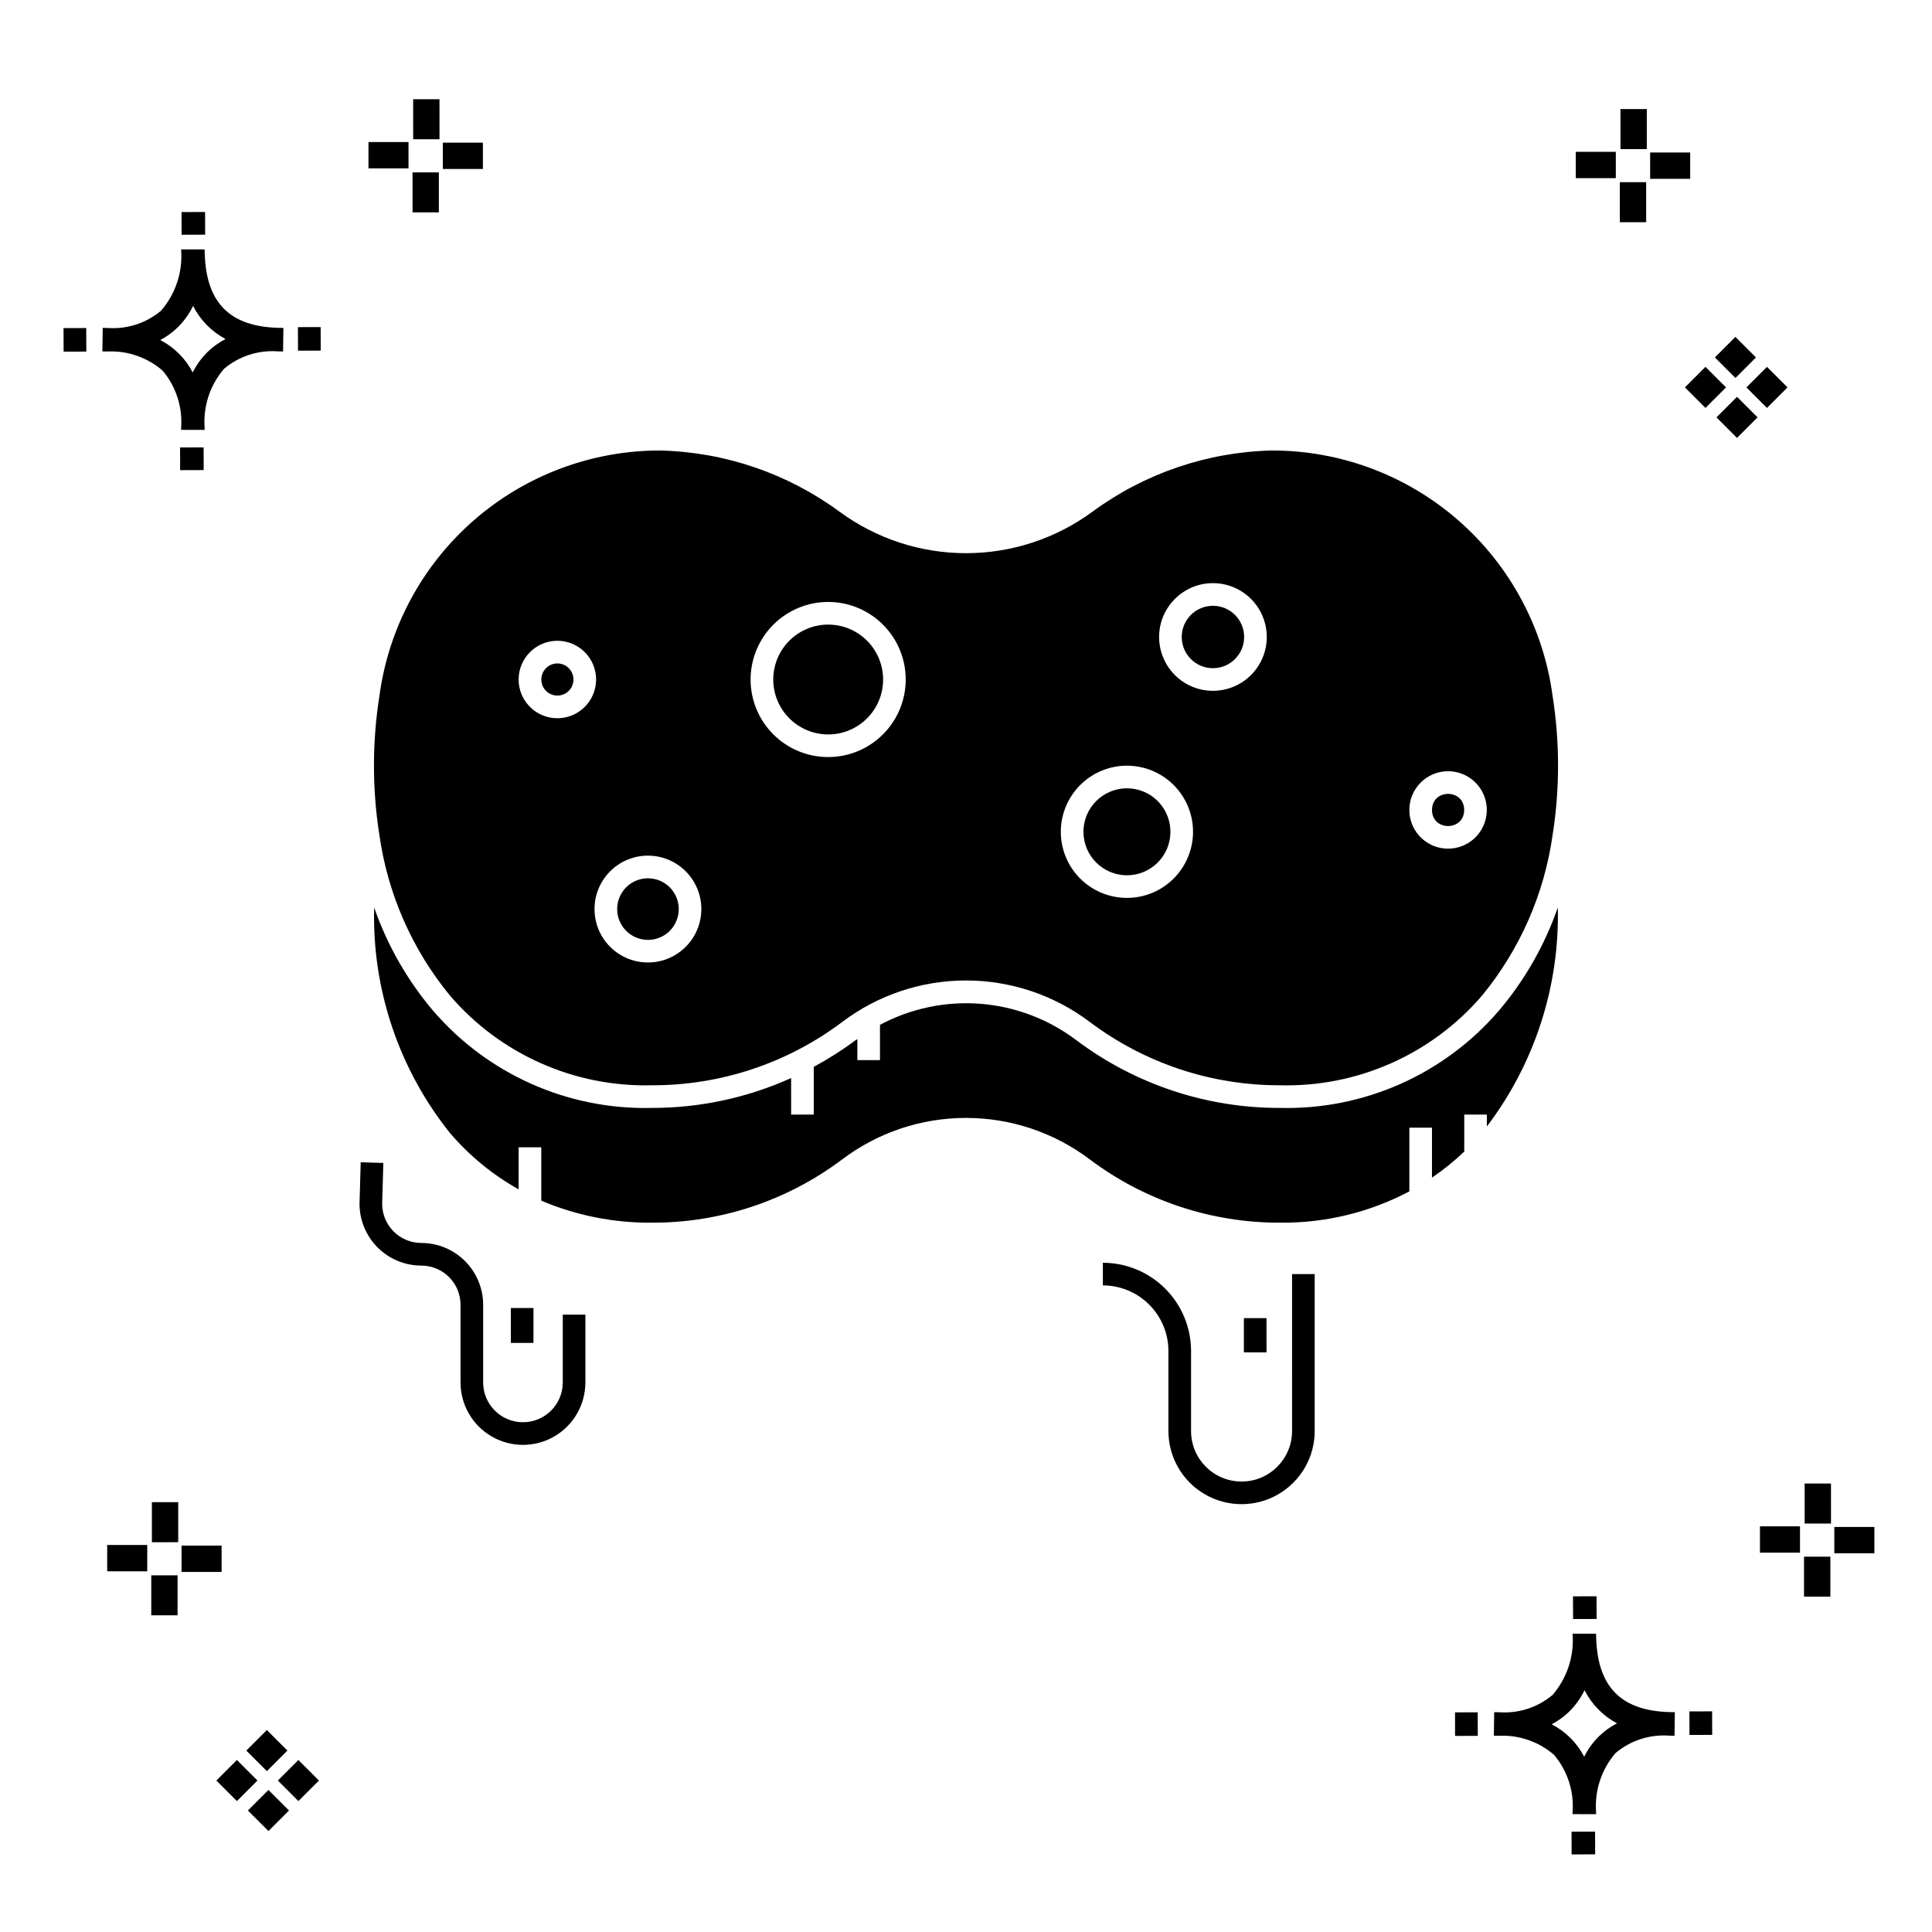
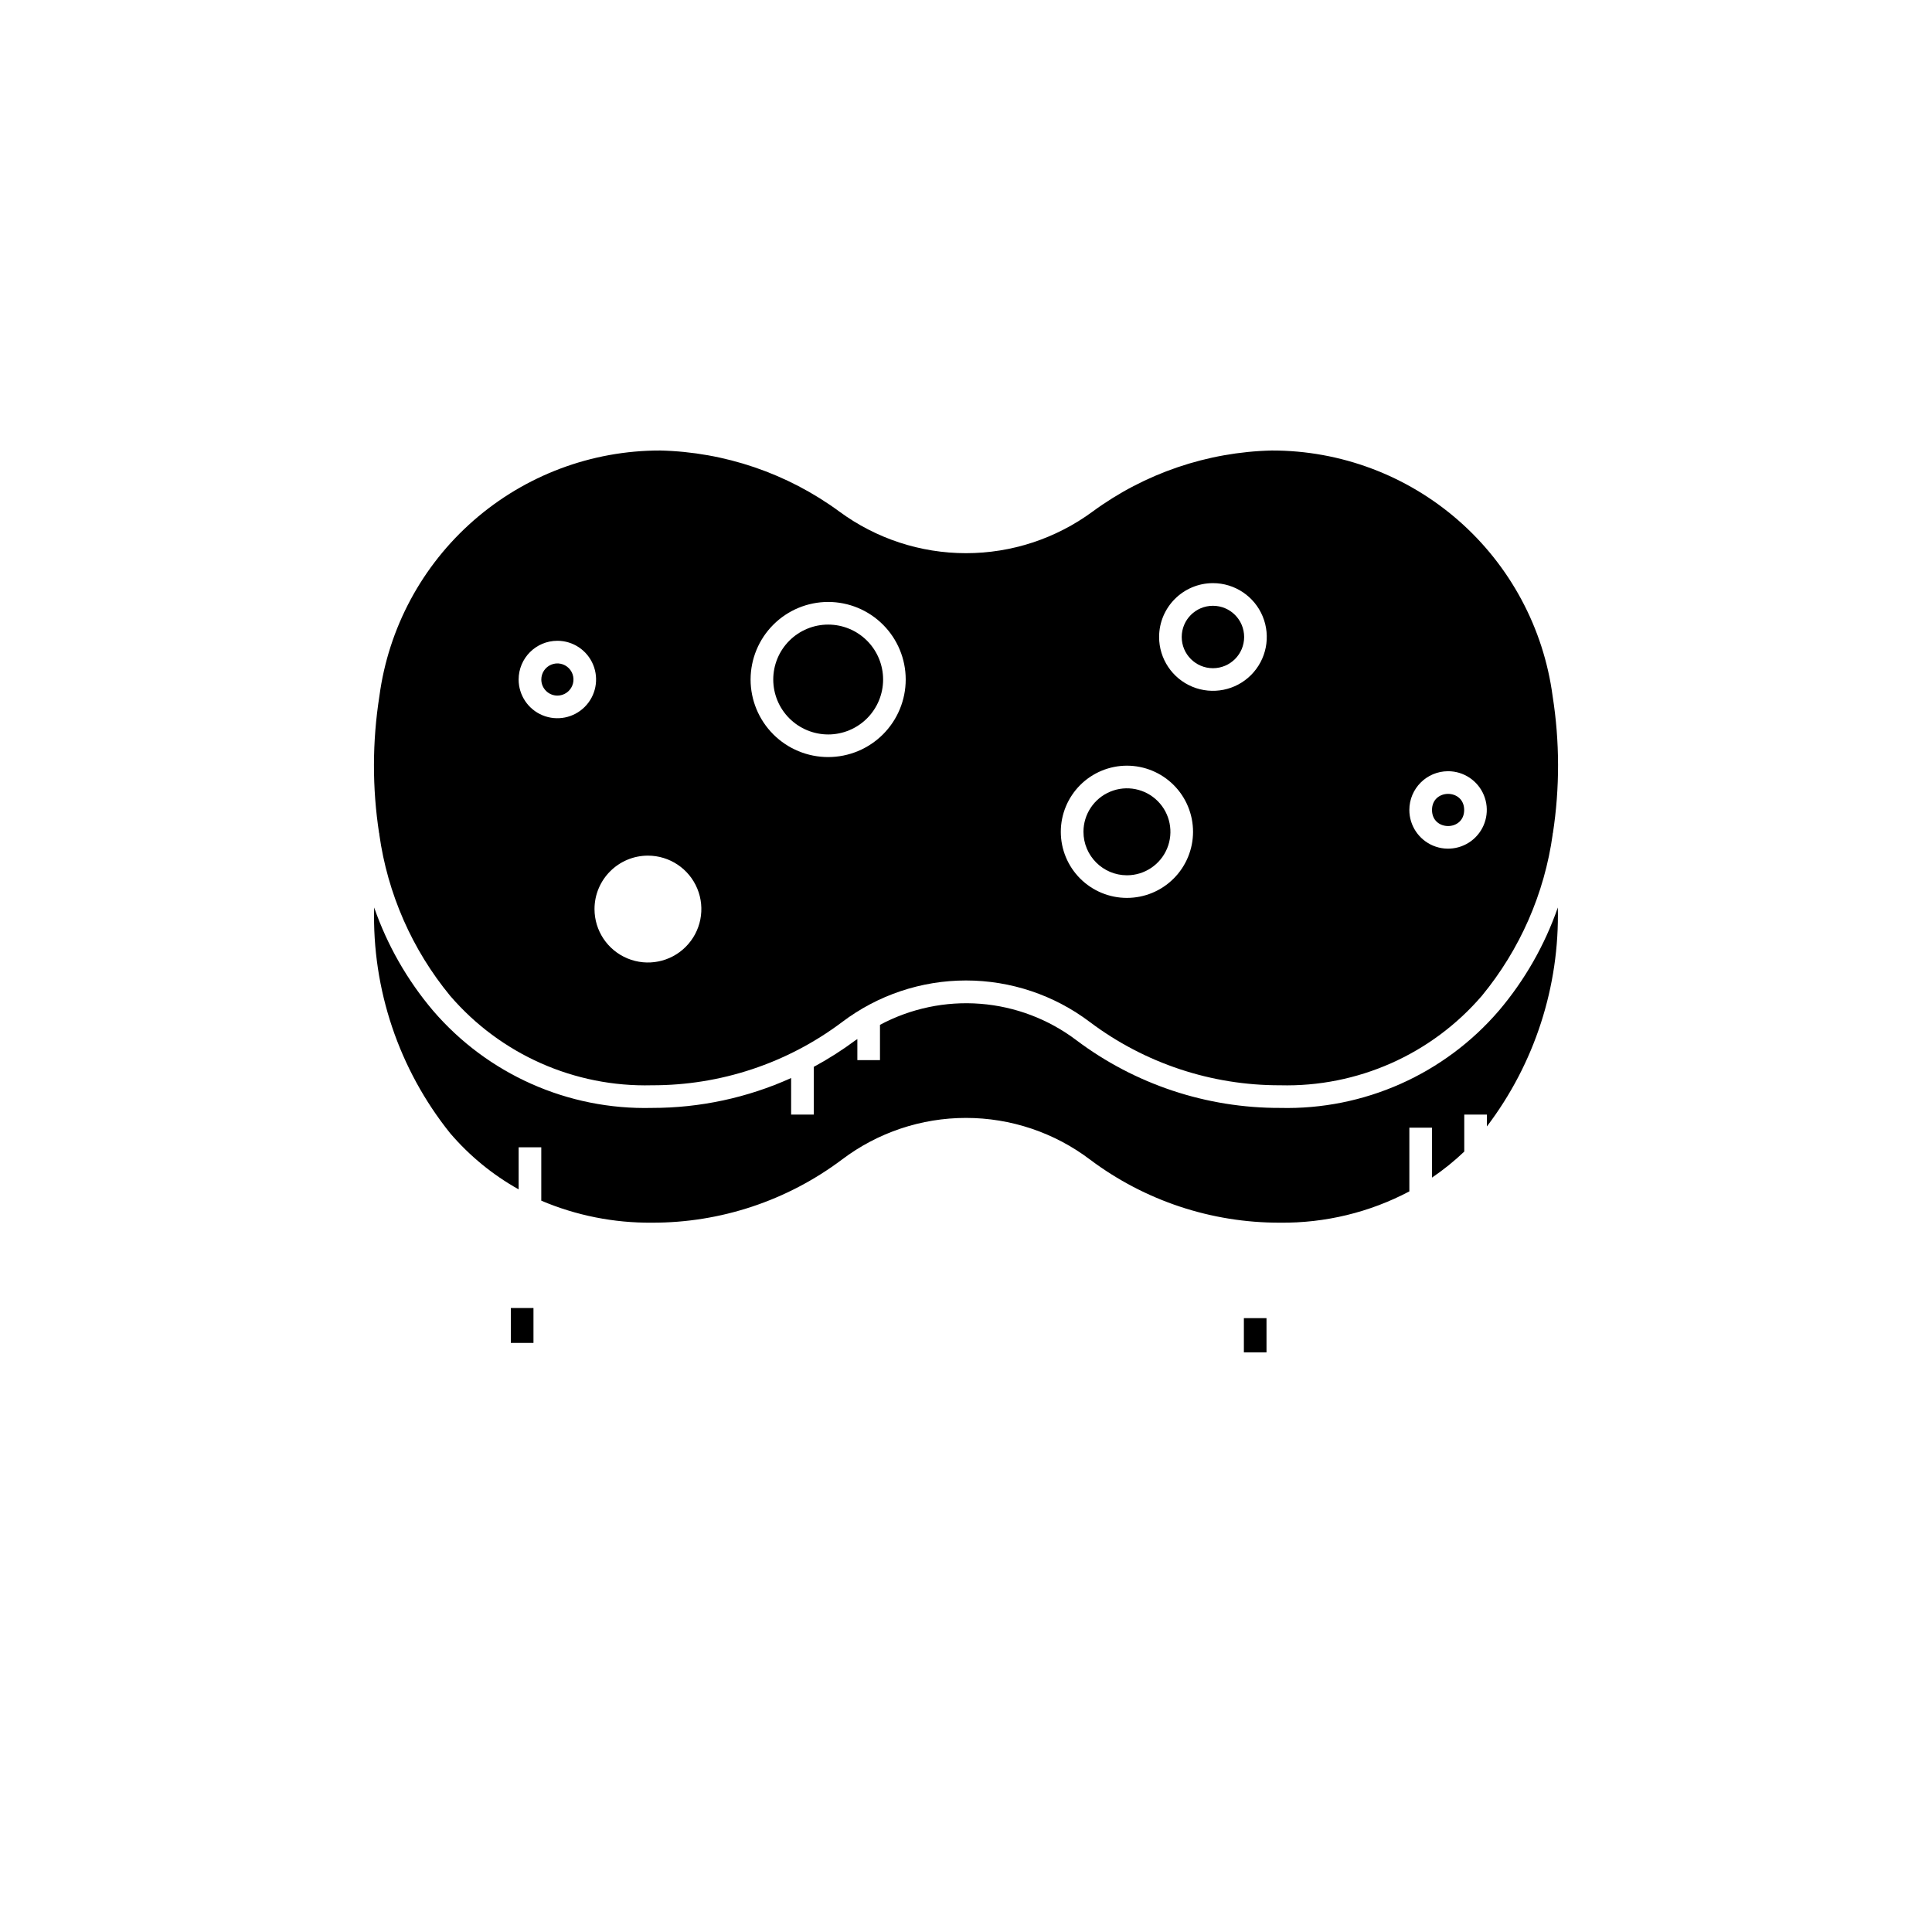
<svg xmlns="http://www.w3.org/2000/svg" fill="#000000" width="800px" height="800px" version="1.1" viewBox="144 144 512 512">
  <g>
-     <path d="m197.96 262.56 0.02 6.016-6.238 0.02-0.02-6.016zm19.738-31.68c0.434 0.023 0.93 0.008 1.402 0.02l-0.082 6.238c-0.449 0.008-0.93-0.004-1.387-0.02v-0.004c-5.172-0.379-10.285 1.277-14.254 4.617-3.746 4.352-5.598 10.023-5.141 15.75v0.449l-6.238-0.016v-0.445c0.434-5.535-1.328-11.02-4.914-15.262-4.047-3.504-9.285-5.316-14.633-5.055h-0.004c-0.434 0-0.867-0.008-1.312-0.02l0.09-6.238c0.441 0 0.879 0.008 1.309 0.02h-0.004c5.129 0.375 10.203-1.266 14.148-4.566 3.879-4.484 5.797-10.34 5.32-16.254l6.238 0.008c0.074 13.766 6.266 20.395 19.461 20.777zm-13.922 2.969h-0.004c-3.703-1.969-6.707-5.031-8.602-8.773-1.043 2.148-2.453 4.098-4.164 5.762-1.352 1.301-2.879 2.406-4.539 3.277 3.691 1.902 6.699 4.902 8.609 8.586 1.004-2.019 2.336-3.856 3.945-5.438 1.41-1.363 3.008-2.516 4.75-3.414zm-42.938-2.898 0.02 6.238 6.016-0.016-0.02-6.238zm68.137-0.273-6.019 0.016 0.02 6.238 6.019-0.016zm-30.609-24.484-0.02-6.016-6.238 0.02 0.02 6.016zm405.96 42.965 5.445 5.445-5.445 5.445-5.445-5.445zm7.941-7.941 5.445 5.445-5.445 5.445-5.445-5.445zm-16.301 0 5.445 5.445-5.445 5.445-5.445-5.445zm7.941-7.941 5.445 5.445-5.441 5.449-5.445-5.445zm-11.992-41.891h-10.613v-6.977h10.613zm-19.707-0.168h-10.613v-6.977h10.613zm8.043 11.668h-6.977v-10.602h6.977zm0.168-19.375h-6.977l-0.004-10.613h6.977zm-308.45 5.273h-10.617v-6.977h10.617zm-19.707-0.168h-10.617v-6.977h10.613zm8.043 11.664h-6.977l-0.004-10.598h6.977zm0.168-19.375h-6.977l-0.004-10.613h6.977zm300 448.52 0.02 6.016 6.238-0.02-0.02-6.016zm25.977-31.699c0.438 0.023 0.93 0.008 1.402 0.02l-0.082 6.238c-0.449 0.008-0.93-0.004-1.387-0.02-5.172-0.379-10.289 1.277-14.254 4.617-3.75 4.352-5.602 10.023-5.144 15.75v0.449l-6.238-0.016v-0.445c0.438-5.539-1.328-11.023-4.91-15.266-4.047-3.504-9.289-5.312-14.633-5.051h-0.004c-0.434 0-0.867-0.008-1.312-0.02l0.09-6.238c0.441 0 0.879 0.008 1.309 0.02h-0.004c5.129 0.371 10.203-1.266 14.145-4.566 3.879-4.484 5.797-10.34 5.32-16.254l6.238 0.008c0.074 13.762 6.266 20.395 19.461 20.773zm-13.922 2.969-0.004 0.004c-3.703-1.969-6.707-5.031-8.602-8.773-1.043 2.148-2.453 4.098-4.168 5.762-1.352 1.301-2.879 2.406-4.539 3.277 3.691 1.902 6.699 4.898 8.609 8.586 1.004-2.019 2.34-3.859 3.945-5.438 1.41-1.363 3.012-2.516 4.754-3.414zm-42.938-2.898 0.02 6.238 6.016-0.016-0.02-6.238zm68.137-0.273-6.019 0.016 0.02 6.238 6.019-0.016zm-30.609-24.48-0.02-6.016-6.238 0.02 0.02 6.016zm73.609-17.414-10.613 0.004v-6.977h10.613zm-19.707-0.164h-10.613v-6.977h10.613zm8.043 11.664h-6.977v-10.598h6.977zm0.168-19.375h-6.977l-0.004-10.613h6.977zm-414.09 70.602 5.445 5.445-5.445 5.445-5.445-5.445zm7.941-7.941 5.445 5.445-5.445 5.445-5.445-5.445zm-16.301 0 5.445 5.445-5.445 5.445-5.445-5.445zm7.941-7.941 5.445 5.445-5.445 5.445-5.445-5.445zm-11.996-41.895h-10.613v-6.973h10.613zm-19.707-0.164h-10.613v-6.977h10.613zm8.043 11.664h-6.977v-10.598h6.977zm0.168-19.375-6.977 0.004v-10.617h6.977z" />
-     <path d="m486.41 523.24c0 7.391-5.992 13.383-13.383 13.383s-13.383-5.992-13.383-13.383v-21.227c-0.008-6.195-2.473-12.137-6.856-16.516-4.379-4.383-10.32-6.844-16.516-6.852v6c4.606 0.004 9.02 1.836 12.277 5.09 3.258 3.258 5.09 7.672 5.094 12.277v21.227c0 6.922 3.695 13.32 9.691 16.785 5.996 3.461 13.387 3.461 19.383 0 5.996-3.465 9.691-9.863 9.691-16.785v-41.594h-5.996z" />
-     <path d="m293.14 510.36c0 5.824-4.723 10.547-10.551 10.547-5.824 0-10.547-4.723-10.547-10.547v-20.586c-0.008-4.344-1.734-8.504-4.805-11.574-3.07-3.07-7.234-4.797-11.574-4.801-2.766-0.004-5.418-1.105-7.367-3.066s-3.035-4.621-3.016-7.383l0.309-10.762-5.996-0.172-0.309 10.816h-0.004c-0.047 4.375 1.656 8.59 4.734 11.699 3.074 3.113 7.269 4.863 11.648 4.863 5.731 0.004 10.375 4.648 10.383 10.379v20.586c0 5.91 3.152 11.375 8.273 14.328 5.117 2.957 11.426 2.957 16.543 0 5.121-2.953 8.273-8.418 8.273-14.328v-17.969h-5.996z" />
    <path d="m279.38 490.64h5.996v9.246h-5.996z" />
    <path d="m473.64 493.32h5.996v9.074h-5.996z" />
    <path d="m363.47 338.64c3.863 0 7.566-1.535 10.297-4.262 2.731-2.731 4.266-6.434 4.266-10.293 0-3.863-1.535-7.566-4.262-10.297-2.731-2.731-6.434-4.266-10.297-4.266-3.859 0-7.562 1.535-10.293 4.266-2.731 2.731-4.262 6.434-4.262 10.293 0.004 3.859 1.535 7.559 4.266 10.289 2.727 2.727 6.426 4.262 10.285 4.269z" />
    <path d="m473.71 312.81c0 4.566-3.699 8.27-8.27 8.27-4.566 0-8.27-3.703-8.27-8.27s3.703-8.27 8.27-8.27c4.57 0 8.27 3.703 8.27 8.27" />
    <path d="m483.22 437.61c-19.457 0.055-38.398-6.242-53.949-17.93-7.383-5.586-16.207-8.938-25.438-9.664-9.227-0.723-18.469 1.215-26.629 5.578v9.355h-5.996v-5.578c-0.156 0.113-0.328 0.188-0.484 0.305l-0.004 0.004c-3.512 2.613-7.215 4.969-11.066 7.051v12.645h-5.996l-0.004-9.684c-11.59 5.231-24.164 7.93-36.879 7.918-22.242 0.555-43.559-8.922-58.043-25.812-6.824-8.066-12.105-17.324-15.578-27.305-0.574 21.688 6.559 42.879 20.129 59.809 5.129 5.996 11.277 11.039 18.164 14.891v-11.148h5.996v14.148h0.004c9.27 3.934 19.254 5.918 29.328 5.828 18.156 0.055 35.836-5.82 50.355-16.727 9.461-7.16 21-11.035 32.867-11.035 11.863 0 23.402 3.875 32.863 11.035 14.52 10.906 32.199 16.781 50.359 16.727 11.934 0.133 23.719-2.715 34.273-8.289v-16.891h5.996v13.234l0.004 0.004c3.035-2.059 5.894-4.363 8.551-6.894v-9.809h5.996v3.152-0.004c12.652-16.66 19.277-37.117 18.801-58.031-3.473 9.98-8.754 19.238-15.582 27.305-14.484 16.891-35.797 26.367-58.039 25.812z" />
-     <path d="m315.72 393.08c3.301 0 6.273-1.988 7.535-5.039 1.262-3.051 0.562-6.559-1.77-8.895-2.336-2.332-5.844-3.027-8.895-1.766-3.051 1.262-5.035 4.238-5.035 7.539 0.004 4.508 3.656 8.156 8.164 8.16z" />
-     <path d="m291.71 328.34c1.727 0.004 3.281-1.035 3.941-2.629 0.664-1.594 0.297-3.426-0.922-4.648-1.219-1.219-3.051-1.586-4.644-0.926s-2.633 2.215-2.633 3.941c0 2.352 1.906 4.258 4.258 4.262z" />
+     <path d="m291.71 328.34c1.727 0.004 3.281-1.035 3.941-2.629 0.664-1.594 0.297-3.426-0.922-4.648-1.219-1.219-3.051-1.586-4.644-0.926s-2.633 2.215-2.633 3.941c0 2.352 1.906 4.258 4.258 4.262" />
    <path d="m442.65 375.96c4.664 0 8.863-2.809 10.648-7.113 1.781-4.309 0.797-9.266-2.5-12.559-3.297-3.297-8.254-4.281-12.559-2.496-4.305 1.785-7.113 5.988-7.109 10.648 0.008 6.359 5.16 11.516 11.52 11.52z" />
    <path d="m244.54 364.89-0.023 0.215c2.188 15.719 8.684 30.527 18.77 42.785 13.359 15.543 33.004 24.25 53.492 23.719 18.156 0.047 35.836-5.824 50.355-16.73 9.457-7.164 21-11.043 32.867-11.043 11.863 0 23.406 3.879 32.867 11.043 14.516 10.906 32.195 16.777 50.355 16.73 20.488 0.531 40.129-8.176 53.492-23.719 10.086-12.258 16.582-27.066 18.766-42.785l-0.023-0.215 0.062-0.008 0.004-0.004c1.855-12.062 1.836-24.34-0.062-36.395-2.398-18.031-11.27-34.578-24.957-46.551-13.691-11.977-31.27-18.566-49.457-18.543-17.113 0.402-33.688 6.051-47.484 16.18-9.723 7.164-21.484 11.031-33.562 11.031-12.082 0-23.844-3.867-33.566-11.031-13.797-10.129-30.371-15.777-47.484-16.18-18.188-0.016-35.758 6.578-49.449 18.555-13.688 11.977-22.559 28.516-24.961 46.547-1.898 12.051-1.922 24.328-0.066 36.391zm283.21-16.508c4.152-0.004 7.894 2.496 9.484 6.332 1.59 3.832 0.711 8.246-2.223 11.184-2.934 2.934-7.348 3.812-11.184 2.227-3.836-1.59-6.336-5.332-6.336-9.48 0.004-5.664 4.594-10.258 10.258-10.262zm-62.309-49.84v-0.004c5.773 0 10.977 3.477 13.184 8.809 2.207 5.332 0.988 11.469-3.094 15.551-4.082 4.078-10.219 5.301-15.551 3.094-5.328-2.211-8.805-7.414-8.805-13.184 0.008-7.875 6.391-14.258 14.266-14.27zm-22.797 48.371c4.648 0 9.105 1.844 12.391 5.129 3.285 3.285 5.133 7.742 5.133 12.391 0 4.644-1.848 9.102-5.133 12.387-3.285 3.289-7.738 5.133-12.387 5.133-4.644 0.004-9.102-1.844-12.391-5.129-3.285-3.285-5.133-7.738-5.133-12.387 0.004-4.644 1.852-9.102 5.137-12.387 3.285-3.285 7.738-5.133 12.383-5.137zm-79.18-43.391c5.453 0 10.68 2.164 14.535 6.019 3.856 3.852 6.023 9.082 6.023 14.531 0 5.453-2.164 10.68-6.019 14.535-3.852 3.856-9.082 6.023-14.535 6.023-5.449 0-10.68-2.164-14.535-6.019-3.852-3.856-6.019-9.082-6.019-14.535 0.008-5.449 2.172-10.672 6.027-14.527 3.852-3.852 9.074-6.019 14.523-6.027zm-47.75 67.23c5.727 0.004 10.887 3.453 13.078 8.746 2.188 5.289 0.977 11.379-3.074 15.426-4.047 4.051-10.137 5.262-15.43 3.07-5.289-2.191-8.738-7.356-8.738-13.082 0.008-7.816 6.344-14.152 14.164-14.16zm-24.012-56.938c4.152 0 7.894 2.496 9.484 6.332 1.59 3.836 0.711 8.25-2.223 11.184-2.934 2.938-7.348 3.816-11.184 2.227-3.836-1.586-6.336-5.328-6.336-9.48 0.004-5.664 4.594-10.254 10.258-10.262z" />
    <path d="m532.02 358.65c0 5.68-8.523 5.68-8.523 0 0-5.684 8.523-5.684 8.523 0" />
  </g>
</svg>